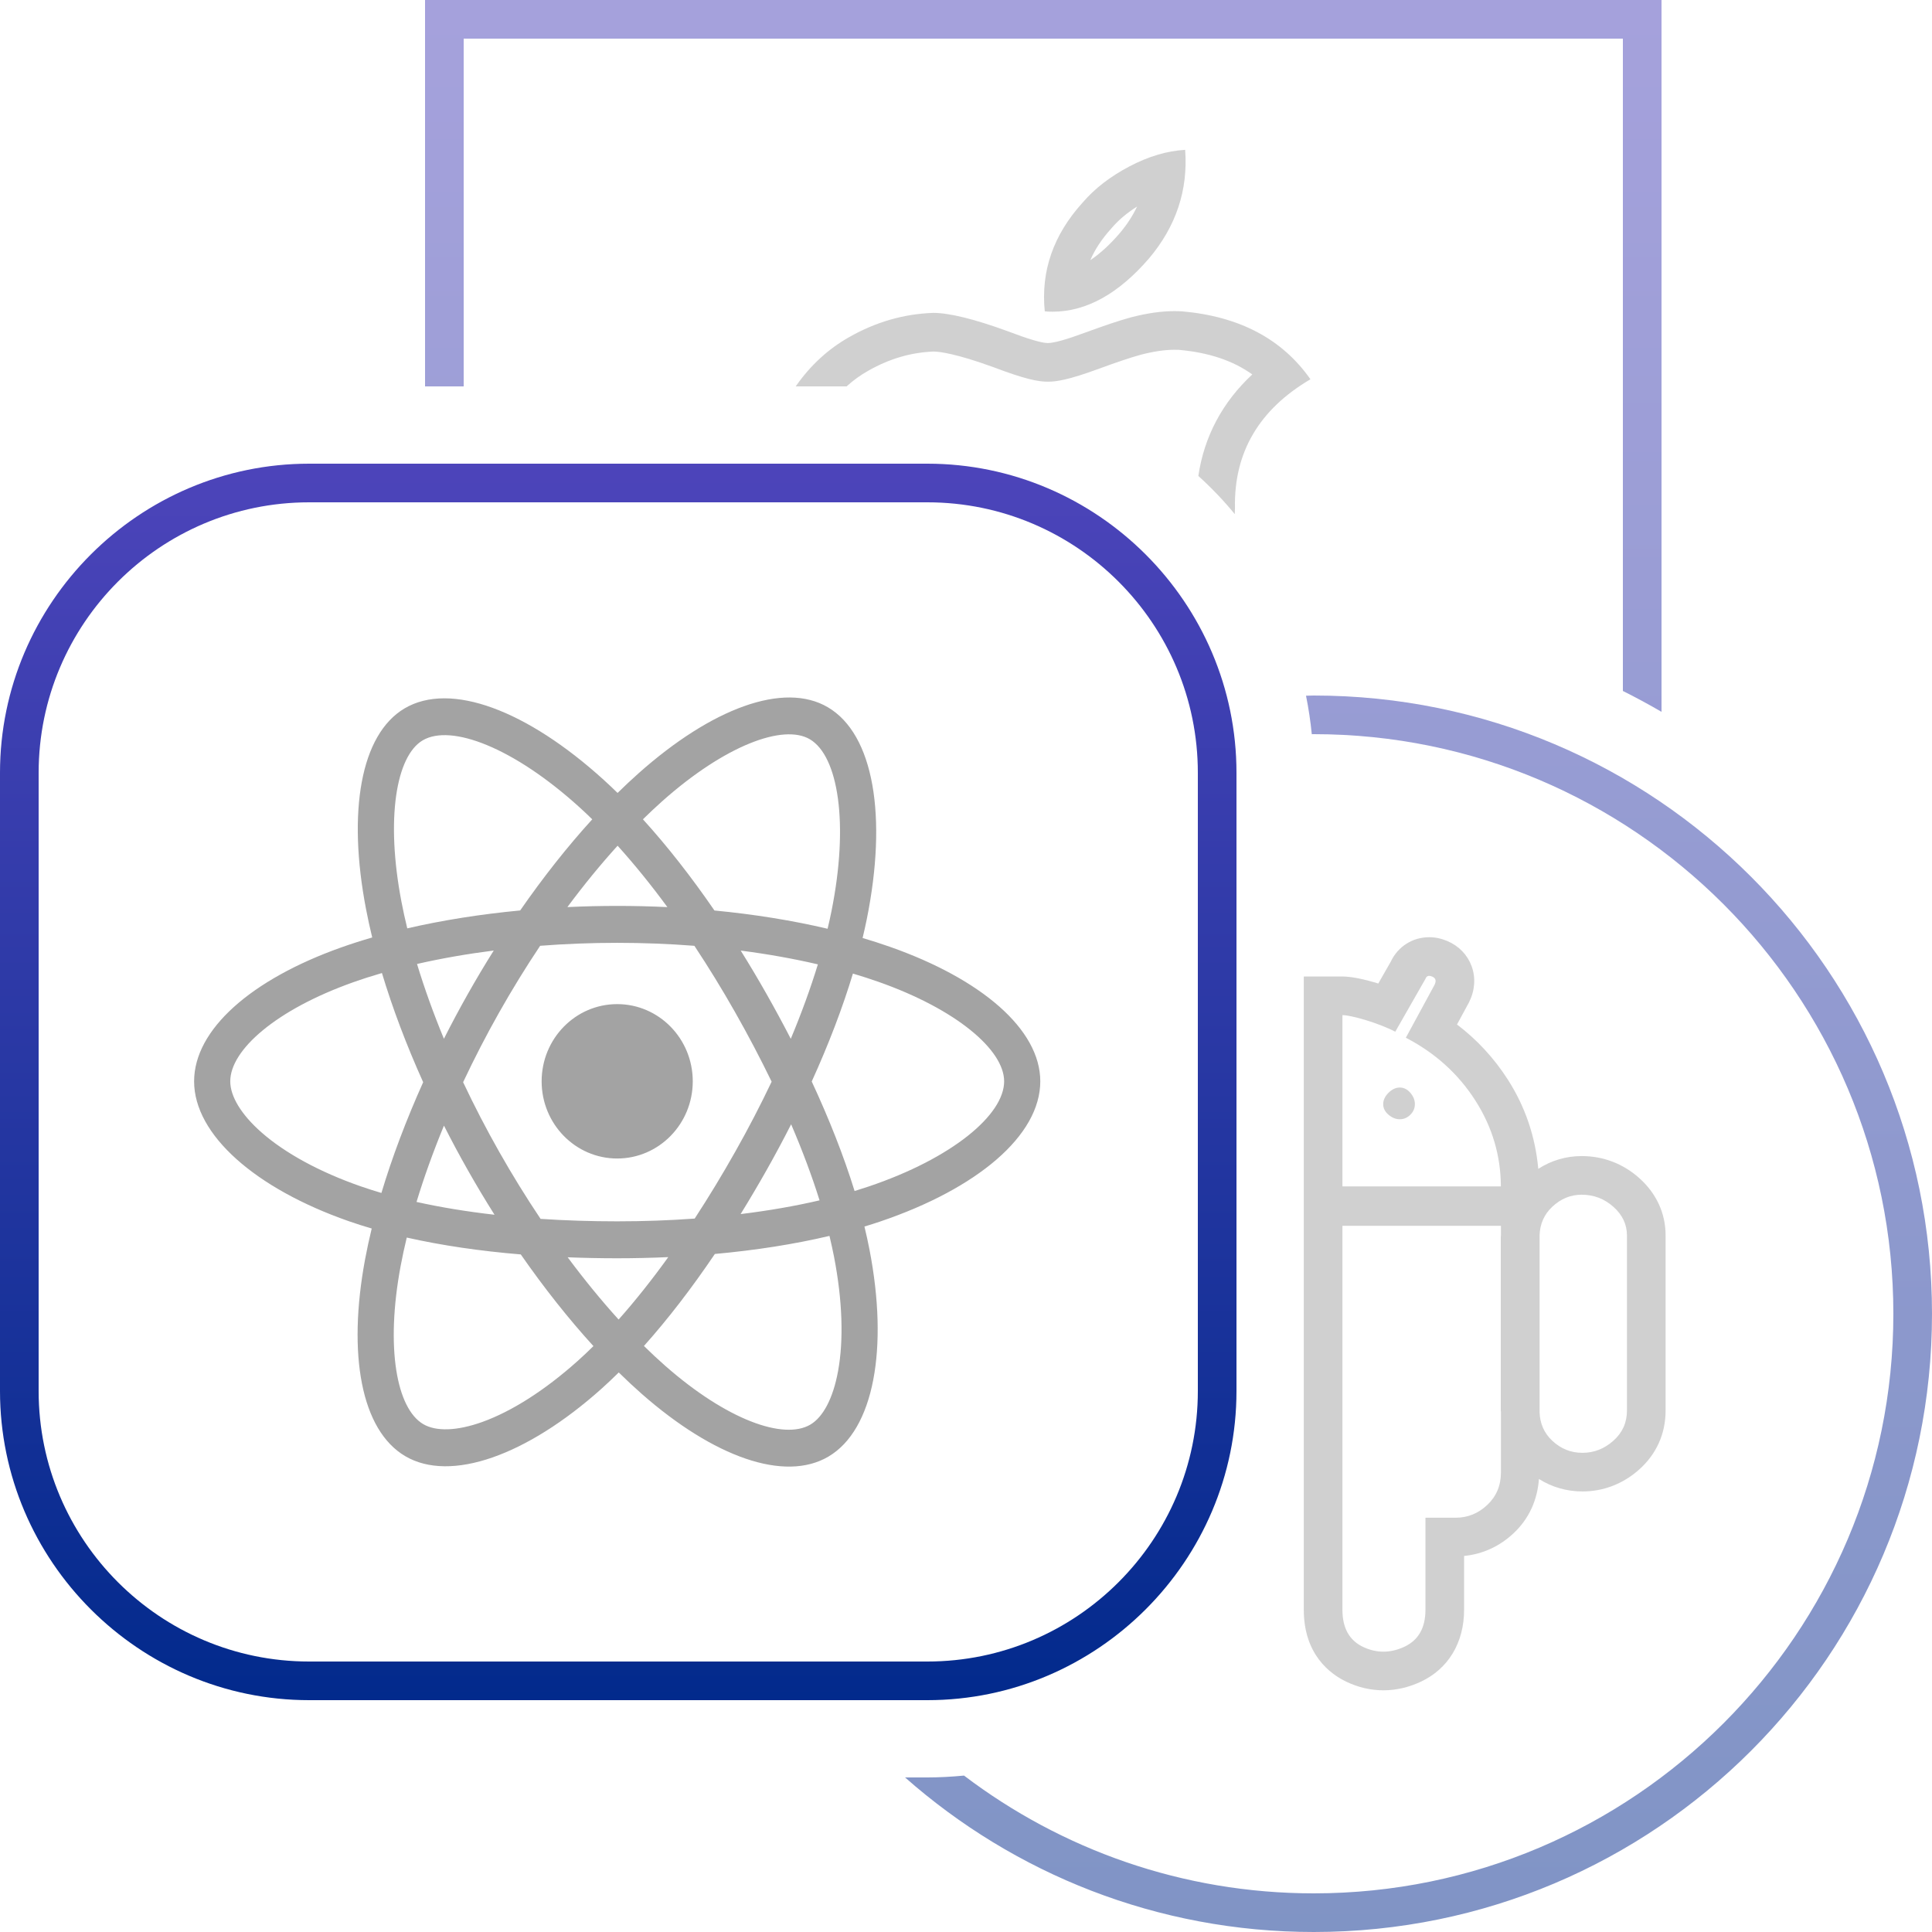
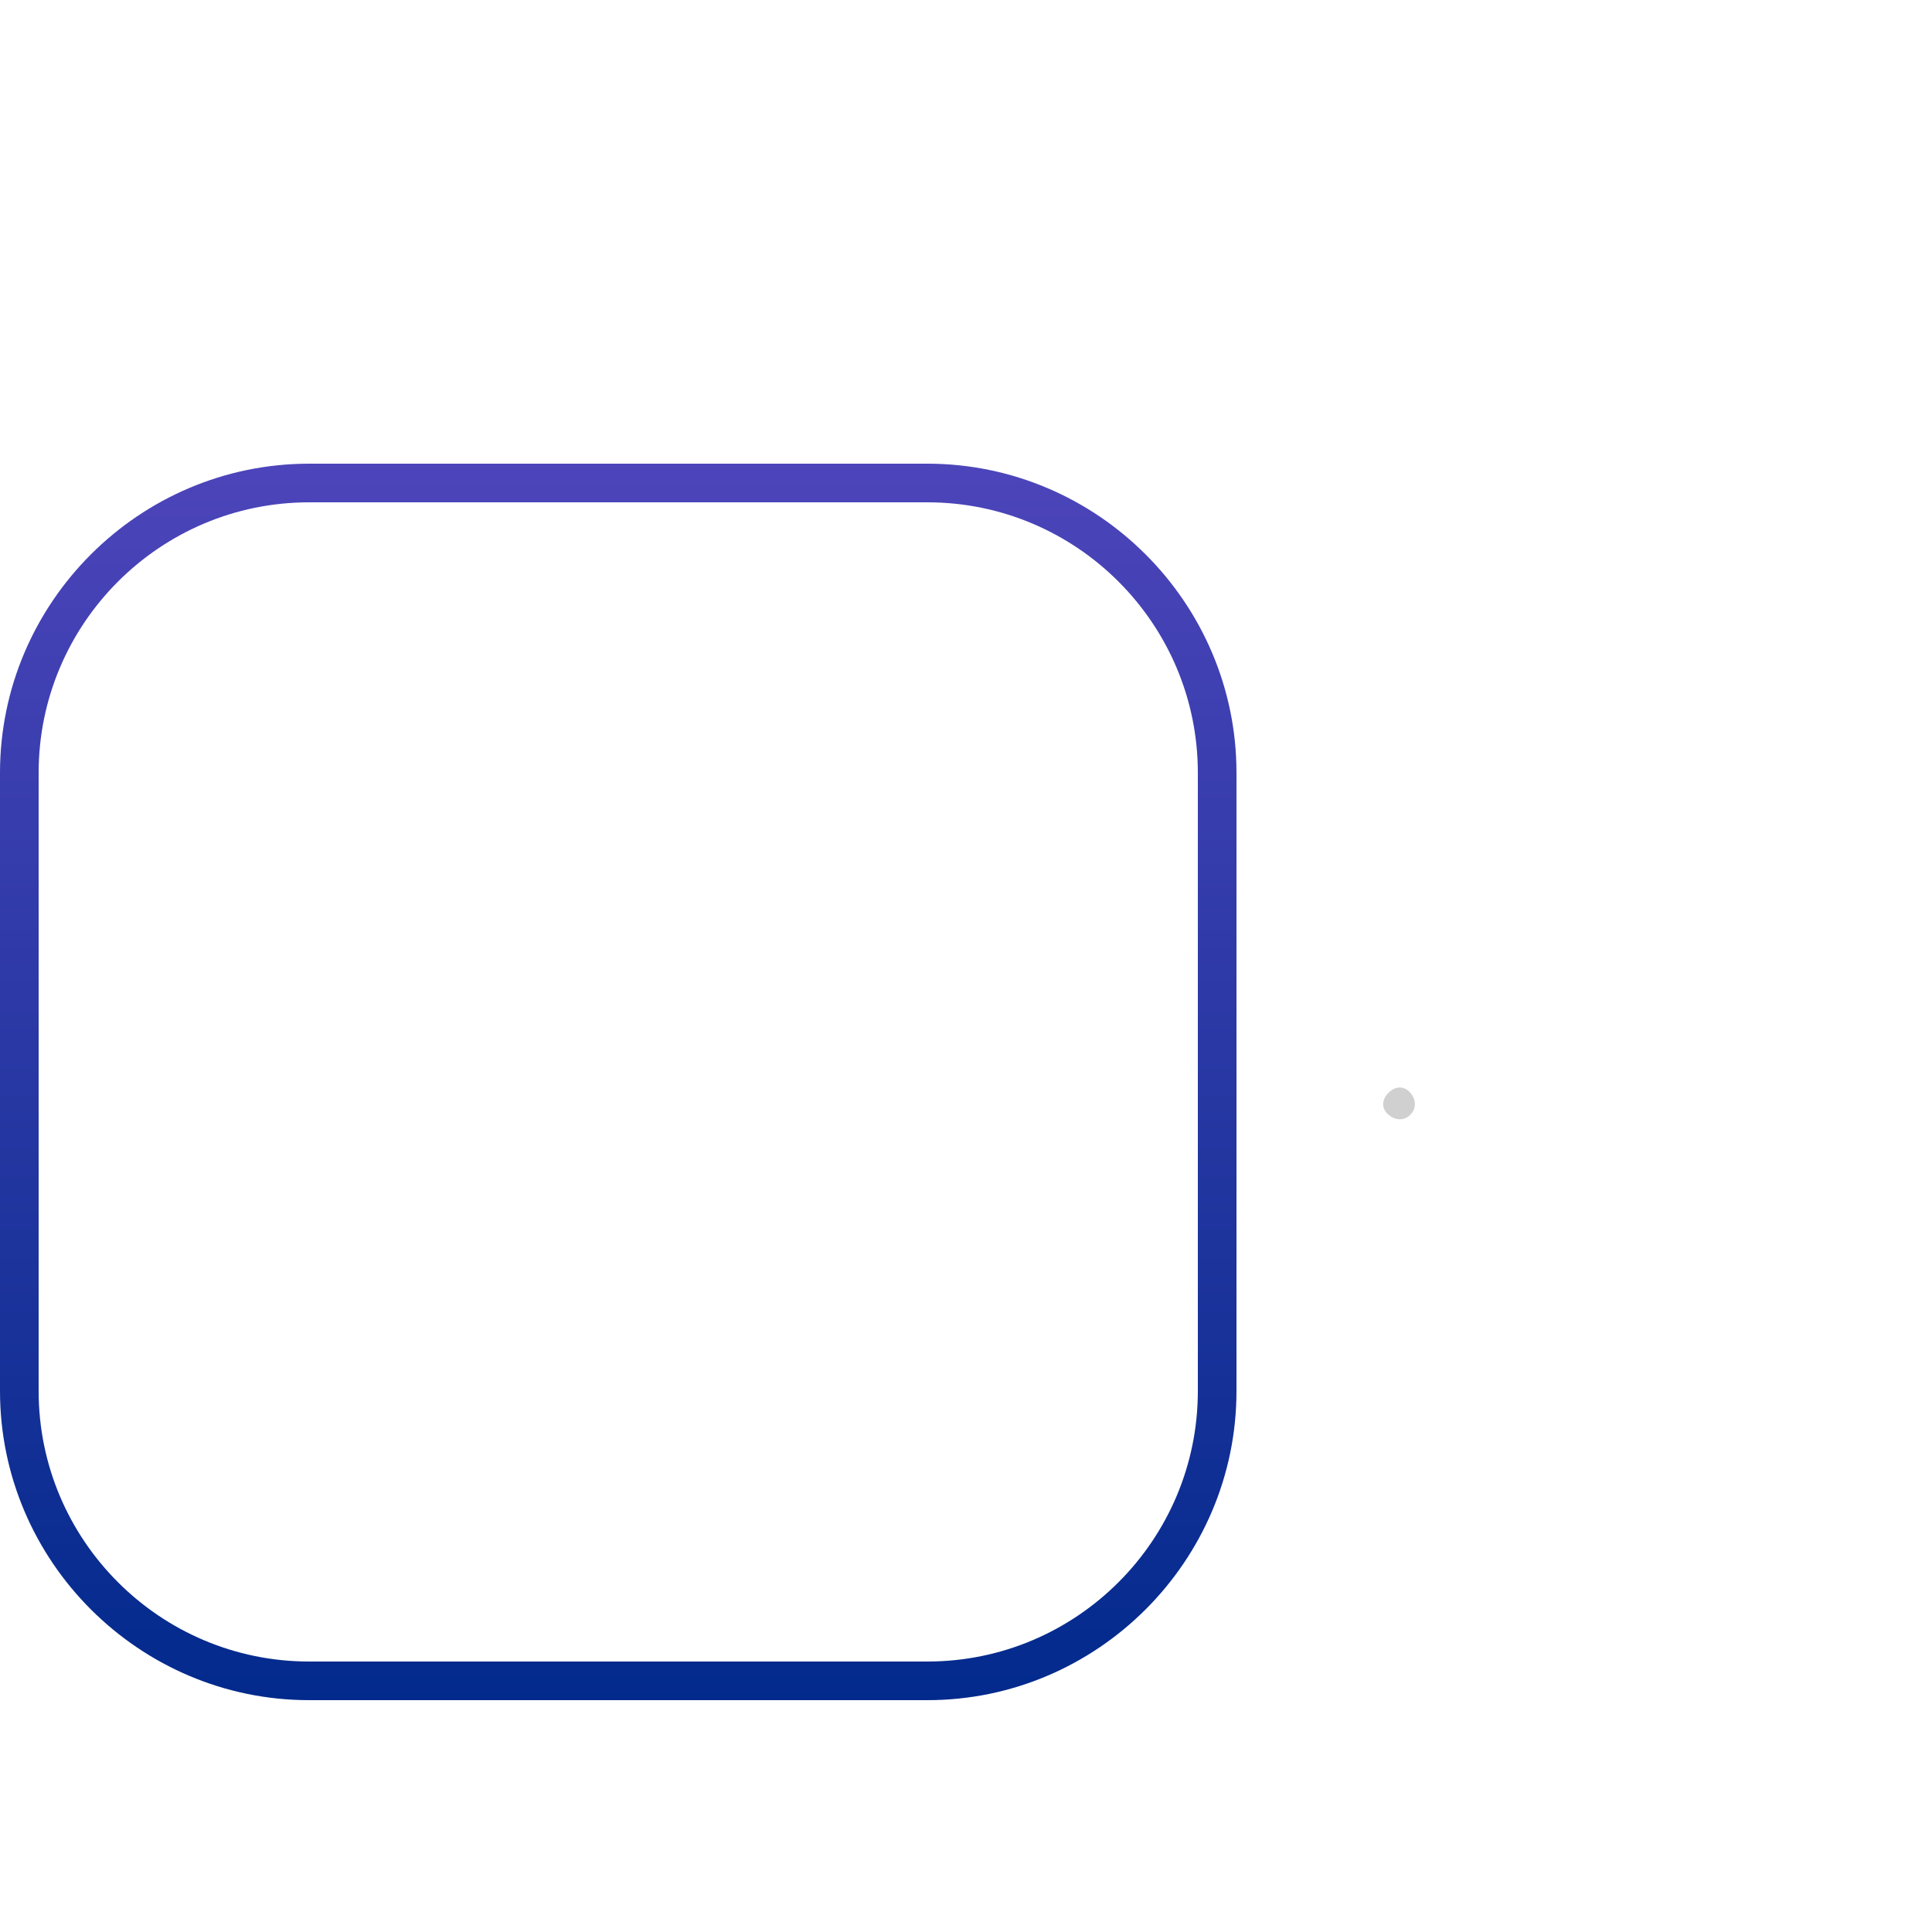
<svg xmlns="http://www.w3.org/2000/svg" width="100" height="100" viewBox="0 0 100 100">
  <defs>
    <linearGradient id="icon-service-app-development-a" x1="48.874%" x2="48.874%" y1="-54.073%" y2="100%">
      <stop offset="0%" stop-color="#7553D3" />
      <stop offset="100%" stop-color="#022A8C" />
    </linearGradient>
  </defs>
  <g fill="none" fill-rule="evenodd">
    <path fill="url(#icon-service-app-development-a)" d="M48,24 L16,24 C7.2,24 0,31.2 0,40 L0,72 C0,80.8 7.2,88 16,88 L48,88 C56.8,88 64,80.8 64,72 L64,40 C64,31.2 56.8,24 48,24 M48,26 C55.72,26 62,32.28 62,40 L62,72 C62,79.72 55.72,86 48,86 L16,86 C8.28,86 2,79.72 2,72 L2,40 C2,32.28 8.28,26 16,26 L48,26" />
-     <path fill="url(#icon-service-app-development-a)" d="M68 36C67.865 36 67.732 36.008 67.599 36.01 67.731 36.664 67.832 37.328 67.898 38.002 67.933 38.002 67.966 38 68 38 84.542 38 98 51.458 98 68 98 84.542 84.542 98 68 98 61.205 98 54.934 95.726 49.898 91.904 49.272 91.963 48.641 92 48 92L46.846 92C52.485 96.976 59.888 100 68 100 85.673 100 100 85.673 100 68 100 50.327 85.673 36 68 36M84 35.764C84.68 36.103 85.346 36.464 86 36.844L86-0 22-0 22 20 24 20 24 2 84 2 84 35.764z" opacity=".5" />
-     <path fill="#A3A3A3" fill-rule="nonzero" d="M36.058,13.005 C40.788,14.668 43.845,17.274 43.845,19.969 C43.845,22.779 40.578,25.526 35.557,27.226 C35.292,27.316 35.02,27.402 34.743,27.486 C34.841,27.892 34.93,28.291 35.005,28.682 C35.996,33.797 35.233,38.001 32.884,39.39 C30.609,40.735 26.933,39.414 23.211,36.142 C22.806,35.785 22.411,35.417 22.027,35.038 C21.721,35.34 21.417,35.627 21.113,35.899 C17.27,39.33 13.323,40.754 10.972,39.369 C8.696,38.027 7.98,34.114 8.896,29.185 C8.996,28.65 9.111,28.117 9.24,27.588 C8.842,27.472 8.448,27.346 8.056,27.21 C3.226,25.523 0.047,22.742 0.047,19.969 C0.047,17.284 3.008,14.695 7.645,13.044 C8.164,12.859 8.705,12.686 9.266,12.523 C9.146,12.032 9.038,11.538 8.943,11.041 C7.982,6.025 8.658,2.017 10.94,0.667 C13.321,-0.741 17.285,0.771 21.241,4.359 C21.487,4.582 21.729,4.811 21.966,5.043 C22.321,4.693 22.685,4.352 23.057,4.021 C26.831,0.666 30.567,-0.738 32.852,0.609 C35.235,2.012 35.933,6.276 34.866,11.569 C34.799,11.897 34.726,12.225 34.648,12.551 C35.121,12.69 35.592,12.841 36.058,13.005 Z M34.969,25.411 L34.969,25.411 C39.304,23.944 41.974,21.698 41.974,19.969 C41.974,18.345 39.502,16.237 35.449,14.812 C35.03,14.665 34.595,14.525 34.147,14.392 C33.608,16.174 32.889,18.055 32.015,19.978 C32.93,21.948 33.679,23.854 34.233,25.647 C34.483,25.571 34.729,25.492 34.969,25.411 Z M33.17,29.053 C33.101,28.7 33.022,28.339 32.933,27.97 C31.119,28.399 29.118,28.713 27.001,28.905 C25.797,30.685 24.564,32.288 23.33,33.667 C23.698,34.029 24.066,34.372 24.431,34.693 C27.614,37.491 30.566,38.552 31.946,37.736 C32.595,37.352 33.119,36.395 33.38,34.958 C33.671,33.36 33.608,31.315 33.17,29.053 Z M14.979,37.595 L14.979,37.595 C16.479,37.053 18.182,35.977 19.882,34.459 C20.166,34.205 20.444,33.943 20.716,33.674 C19.437,32.272 18.168,30.671 16.956,28.929 C14.834,28.753 12.848,28.461 11.054,28.056 C10.934,28.548 10.828,29.043 10.734,29.542 C9.951,33.756 10.525,36.899 11.907,37.713 C12.556,38.095 13.63,38.081 14.979,37.595 Z M8.661,25.401 C9.019,25.525 9.379,25.64 9.742,25.747 C10.295,23.904 11.025,21.97 11.903,20.015 C11.036,18.09 10.317,16.186 9.769,14.364 C9.262,14.511 8.759,14.672 8.261,14.849 C4.296,16.261 1.918,18.34 1.918,19.969 C1.918,20.734 2.467,21.678 3.553,22.629 C4.762,23.686 6.525,24.655 8.661,25.401 Z M10.779,10.674 L10.779,10.674 C10.868,11.136 10.968,11.596 11.08,12.052 C12.893,11.633 14.864,11.32 16.924,11.125 C18.125,9.393 19.383,7.804 20.655,6.408 C20.436,6.193 20.216,5.986 19.998,5.788 C16.583,2.69 13.343,1.455 11.878,2.321 C10.502,3.135 9.956,6.376 10.779,10.674 Z M29.671,15.44 C30.106,16.207 30.526,16.984 30.931,17.768 C31.485,16.443 31.955,15.151 32.333,13.915 C31.076,13.622 29.737,13.382 28.339,13.202 C28.799,13.938 29.243,14.684 29.671,15.44 Z M21.967,7.774 C21.09,8.74 20.219,9.805 19.368,10.951 C21.092,10.869 22.82,10.869 24.544,10.952 C23.694,9.795 22.83,8.729 21.967,7.774 Z M14.213,15.453 C14.643,14.691 15.091,13.939 15.556,13.199 C14.167,13.376 12.835,13.609 11.585,13.895 C11.966,15.149 12.432,16.447 12.977,17.767 C13.371,16.986 13.784,16.214 14.213,15.453 Z M15.596,26.875 C15.12,26.121 14.661,25.354 14.221,24.577 C13.789,23.816 13.375,23.044 12.979,22.262 C12.423,23.611 11.946,24.937 11.559,26.212 C12.809,26.49 14.161,26.712 15.596,26.875 Z M22.019,32.299 C22.876,31.335 23.737,30.252 24.59,29.068 C23.721,29.107 22.839,29.128 21.946,29.128 C21.077,29.128 20.222,29.111 19.383,29.077 C20.247,30.24 21.132,31.321 22.019,32.299 Z M30.949,22.193 C30.543,22.993 30.119,23.784 29.679,24.564 C29.245,25.332 28.797,26.091 28.334,26.841 C29.779,26.664 31.15,26.426 32.42,26.13 C32.028,24.875 31.534,23.557 30.949,22.193 Z M28.058,23.609 L28.058,23.609 C28.727,22.425 29.355,21.217 29.94,19.988 C29.349,18.77 28.719,17.573 28.052,16.397 C27.388,15.225 26.684,14.077 25.942,12.955 C24.639,12.854 23.302,12.801 21.946,12.801 C20.596,12.801 19.261,12.853 17.958,12.954 C17.208,14.077 16.499,15.23 15.834,16.408 L15.834,16.408 C15.169,17.586 14.548,18.789 13.971,20.015 C14.549,21.24 15.173,22.443 15.84,23.62 C16.51,24.803 17.224,25.96 17.98,27.089 C19.257,27.173 20.583,27.216 21.946,27.216 C23.314,27.216 24.657,27.168 25.957,27.073 C26.694,25.942 27.394,24.787 28.058,23.609 Z M31.918,2.264 C30.541,1.453 27.519,2.588 24.285,5.463 C23.942,5.769 23.606,6.084 23.278,6.407 C24.53,7.785 25.777,9.376 26.98,11.127 C29.046,11.325 31.019,11.644 32.836,12.072 C32.907,11.777 32.973,11.48 33.033,11.183 C33.955,6.613 33.384,3.129 31.918,2.264 Z M21.946,15.973 C24.106,15.973 25.857,17.762 25.857,19.969 C25.857,22.175 24.106,23.964 21.946,23.964 C19.786,23.964 18.035,22.175 18.035,19.969 C18.035,17.762 19.786,15.973 21.946,15.973 Z" transform="translate(10 36)" />
-     <path fill="#A3A3A3" d="M41.186 20C41.938 18.918 42.862 18.066 43.96 17.445 45.341 16.663 46.787 16.247 48.296 16.195 49.13 16.195 50.406 16.506 52.124 17.131 53.218 17.549 53.921 17.756 54.234 17.756 54.546 17.756 55.198 17.576 56.187 17.209 57.177 16.846 57.958 16.584 58.531 16.428 59.356 16.212 60.108 16.104 60.788 16.104 60.924 16.104 61.057 16.108 61.187 16.116 64.156 16.377 66.37 17.549 67.828 19.631 65.171 21.195 63.87 23.409 63.921 26.273 63.914 26.385 63.912 26.498 63.912 26.611 63.334 25.906 62.703 25.246 62.026 24.635 62.328 22.593 63.273 20.818 64.818 19.381 63.821 18.665 62.561 18.244 61.012 18.108 60.967 18.107 60.878 18.104 60.788 18.104 60.284 18.104 59.695 18.191 59.039 18.363 58.541 18.5 57.808 18.744 56.878 19.087 55.281 19.675 54.663 19.756 54.234 19.756 53.732 19.756 53.061 19.628 51.413 19.002 49.48 18.299 48.624 18.201 48.326 18.195 47.146 18.242 46.039 18.567 44.946 19.186 44.538 19.416 44.163 19.687 43.819 20L41.186 20zM57.513 11.835C57.037 12.36 56.678 12.9 56.434 13.466 56.937 13.129 57.446 12.665 57.955 12.073 58.33 11.63 58.629 11.169 58.855 10.691 58.332 11.021 57.895 11.389 57.549 11.793L57.532 11.813 57.513 11.835zM54.481 16.133C54.347 16.133 54.213 16.128 54.077 16.116 53.869 14.034 54.521 12.159 56.031 10.492 56.656 9.762 57.463 9.137 58.452 8.617 59.443 8.095 60.406 7.809 61.343 7.756 61.499 9.841 60.874 11.716 59.468 13.382 57.918 15.175 56.256 16.133 54.481 16.133zM84.211 73.01C84.211 73.635 83.977 74.156 83.508 74.572 83.039 74.989 82.506 75.198 81.906 75.198 81.308 75.198 80.787 74.989 80.344 74.572 79.921 74.175 79.706 73.678 79.688 73.09L79.688 63.946C79.706 63.358 79.921 62.861 80.344 62.463 80.787 62.047 81.295 61.838 81.867 61.838 82.492 61.838 83.039 62.047 83.508 62.463 83.977 62.88 84.211 63.375 84.211 63.947L84.211 73.01zM76.984 77.893C76.516 78.336 75.969 78.557 75.344 78.557L73.781 78.557 73.781 83.323C73.781 84.26 73.416 84.898 72.688 85.237 72.323 85.406 71.962 85.49 71.604 85.49 71.245 85.49 70.891 85.406 70.539 85.237 69.836 84.898 69.484 84.26 69.484 83.323L69.484 72 69.484 63.447 77.688 63.447 77.688 63.949C77.688 63.976 77.68 63.999 77.68 64.026L77.68 73.01C77.68 73.036 77.688 73.06 77.688 73.086L77.688 76.213C77.688 76.89 77.453 77.45 76.984 77.893zM69.484 52.543C69.939 52.543 71.356 52.951 72.219 53.401L73.781 50.666C73.816 50.562 73.88 50.51 73.973 50.51 74.019 50.51 74.072 50.523 74.133 50.549 74.315 50.627 74.354 50.77 74.25 50.979L72.766 53.713C74.275 54.494 75.475 55.575 76.359 56.955 77.237 58.324 77.678 59.809 77.685 61.409L69.484 61.409 69.484 52.543zM84.837 60.968C84.005 60.229 82.979 59.838 81.867 59.838 81.059 59.838 80.295 60.065 79.621 60.499 79.472 58.859 78.959 57.303 78.043 55.876 77.334 54.771 76.454 53.818 75.414 53.027L76.008 51.933 76.024 51.903 76.04 51.872C76.342 51.265 76.389 50.604 76.171 50.01 75.957 49.426 75.514 48.965 74.921 48.711 74.61 48.578 74.291 48.51 73.973 48.51 73.107 48.51 72.355 48.997 71.988 49.772L71.34 50.907C70.648 50.693 69.96 50.543 69.484 50.543L67.484 50.543 67.484 52.543 67.484 61.409 67.484 61.447 67.484 63.409 67.484 63.447 67.484 72 67.484 83.323C67.484 85.64 68.855 86.646 69.672 87.039 70.295 87.339 70.944 87.49 71.604 87.49 72.253 87.49 72.901 87.343 73.529 87.051 74.961 86.386 75.781 85.028 75.781 83.323L75.781 80.536C76.745 80.442 77.629 80.035 78.357 79.347 79.145 78.603 79.576 77.638 79.655 76.552 80.327 76.974 81.091 77.197 81.906 77.197 82.991 77.197 84.005 76.807 84.837 76.068 85.736 75.269 86.211 74.211 86.211 73.01L86.211 63.947C86.211 62.798 85.736 61.767 84.837 60.968z" opacity=".5" />
    <path fill="#A3A3A3" d="M72.453,56.291 C72.244,56.291 72.049,56.382 71.867,56.564 C71.685,56.747 71.594,56.942 71.594,57.15 C71.594,57.359 71.685,57.541 71.867,57.697 C72.049,57.853 72.244,57.932 72.453,57.932 C72.662,57.932 72.844,57.853 73,57.697 C73.156,57.541 73.234,57.359 73.234,57.15 C73.234,56.942 73.156,56.747 73,56.564 C72.844,56.382 72.662,56.291 72.453,56.291" opacity=".5" />
  </g>
</svg>